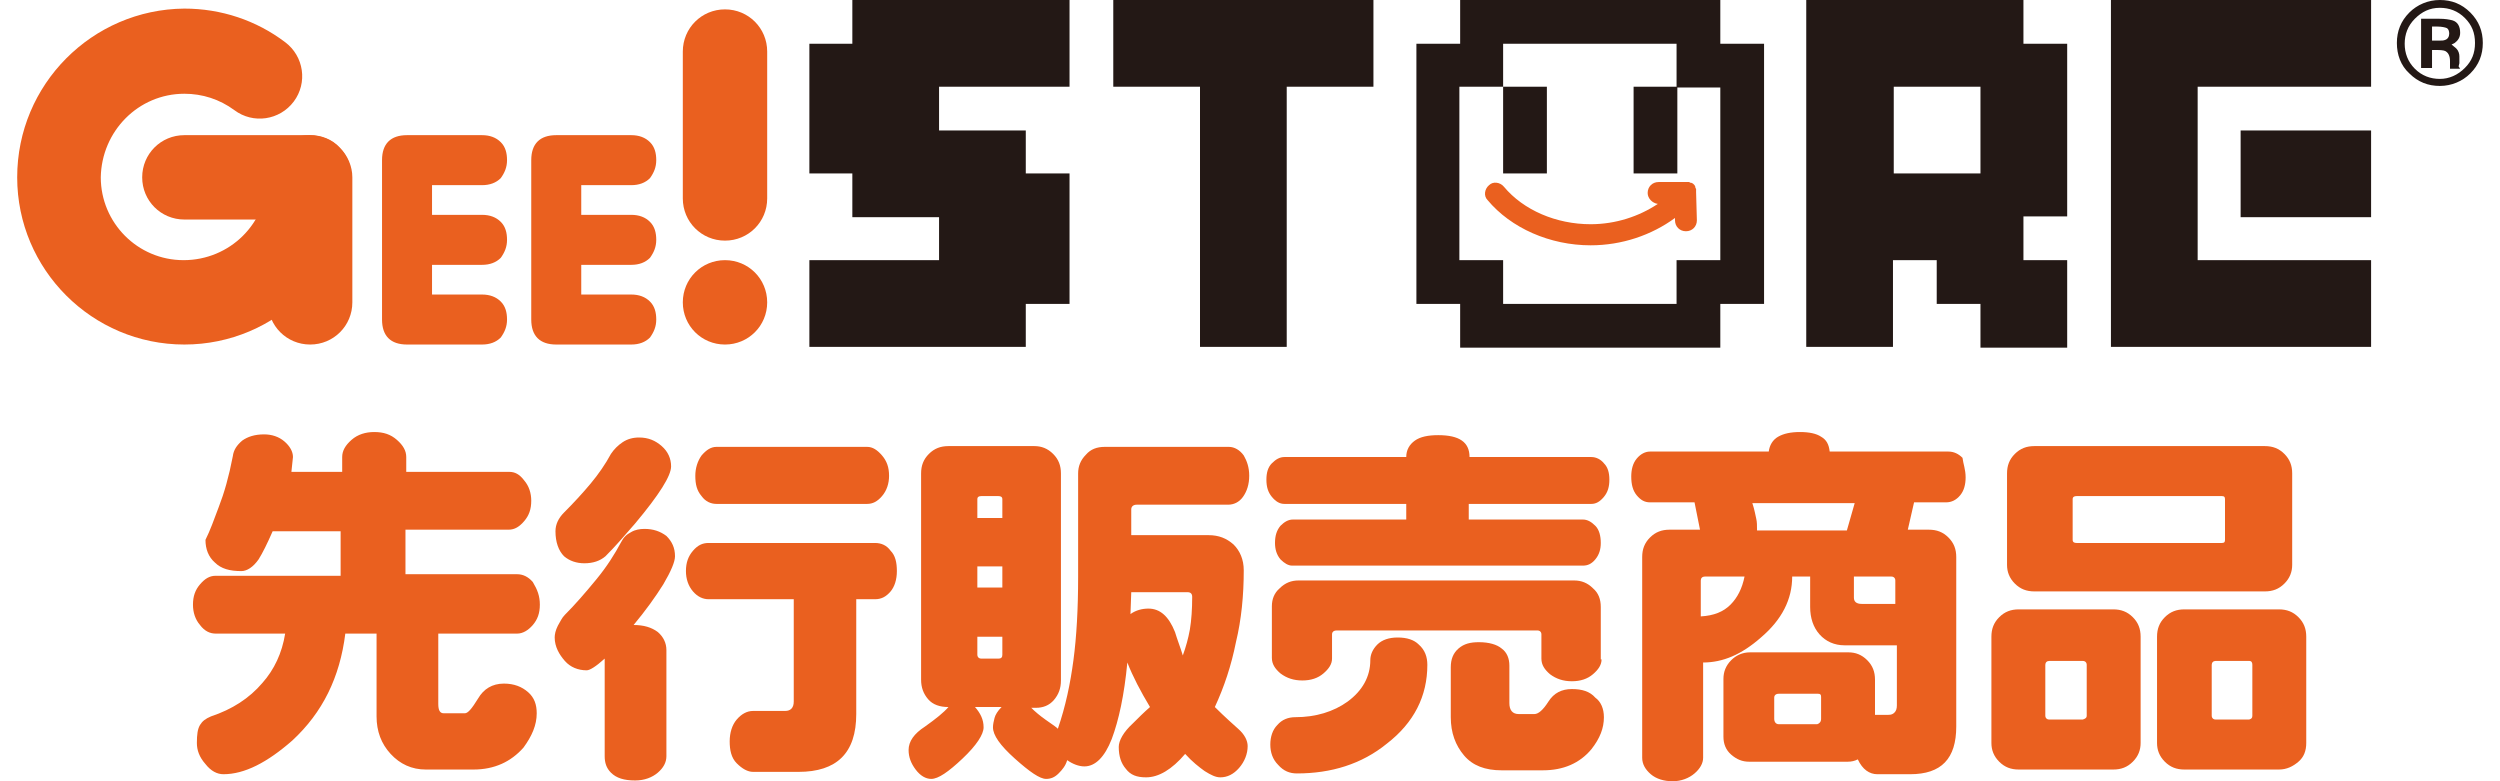
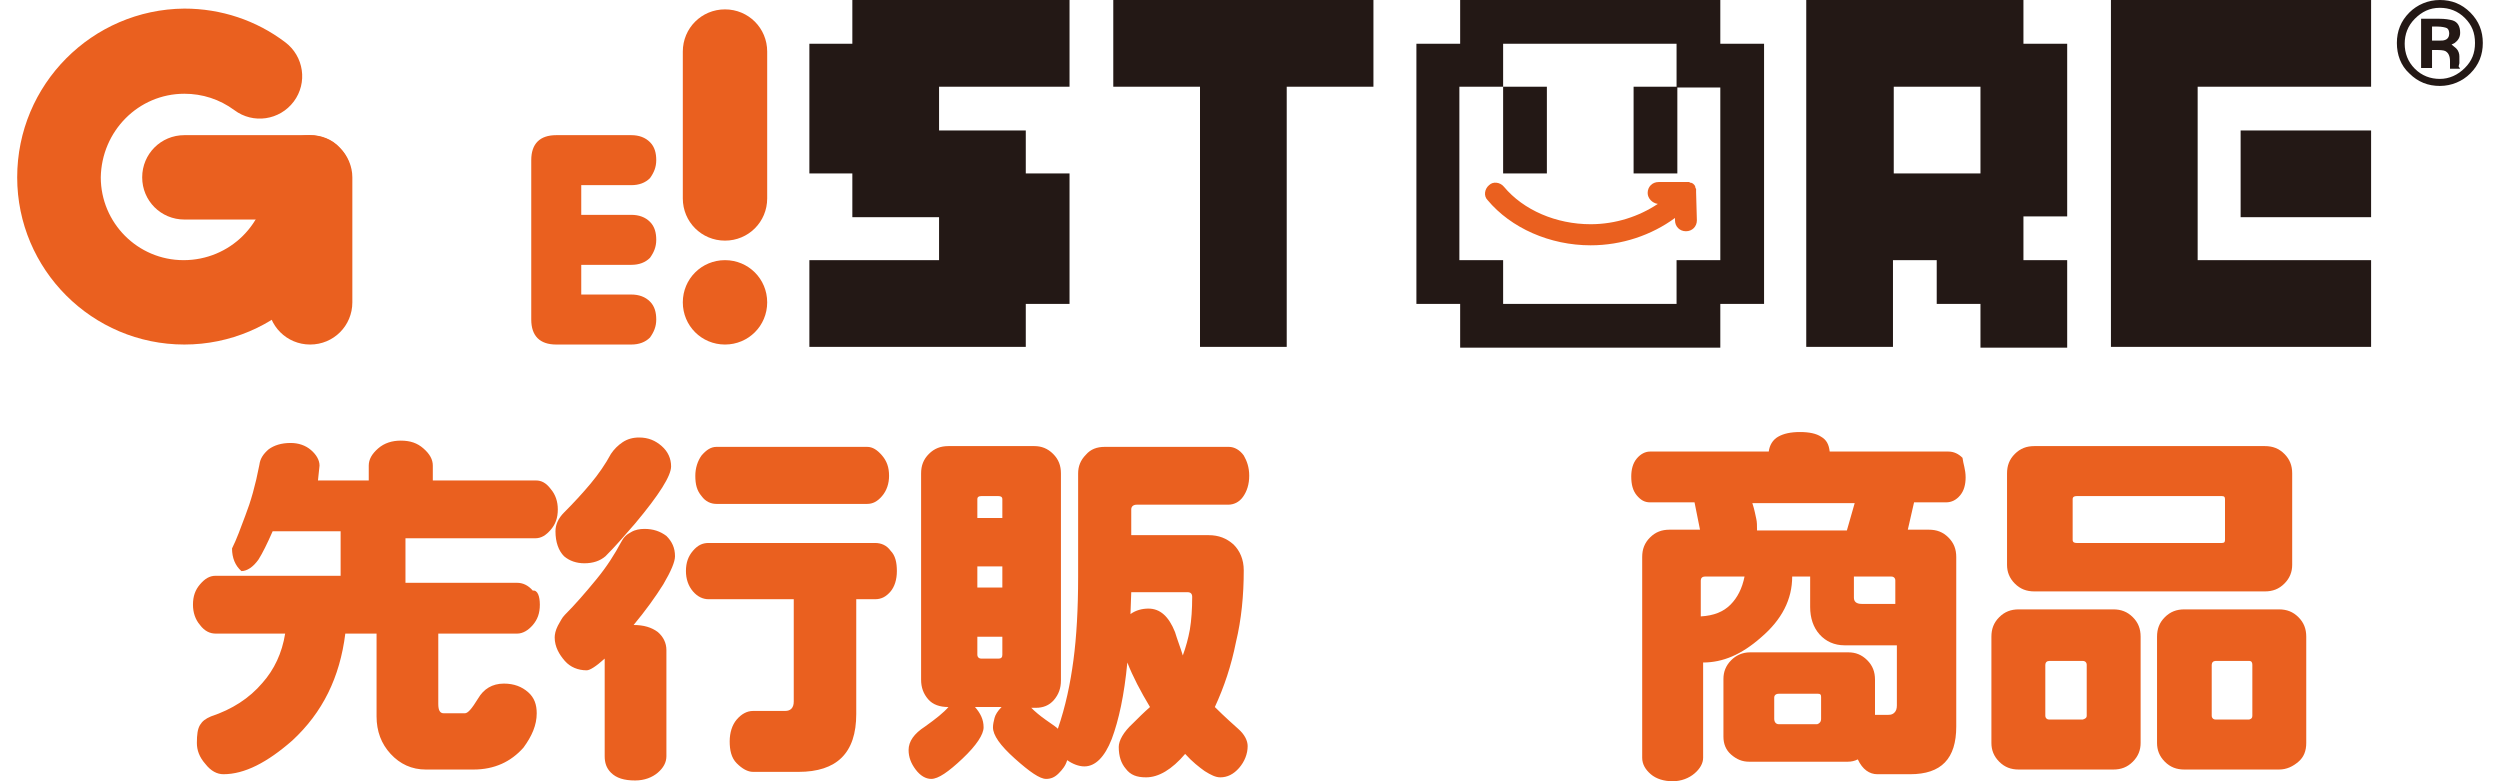
<svg xmlns="http://www.w3.org/2000/svg" version="1.1" id="レイヤー_1" x="0px" y="0px" viewBox="0 0 320 100" style="enable-background:new 0 0 320 100;" xml:space="preserve">
  <style type="text/css">
	.st0{fill:#EA601F;}
	.st1{fill:#231815;}
</style>
  <g>
-     <path class="st0" d="M69.1,77.4c0,1.1-0.3,1.9-0.9,2.6c-0.6,0.7-1.3,1.1-2,1.1H56.1v9c0,0.8,0.2,1.2,0.7,1.2h2.7   c0.4,0,0.9-0.6,1.7-1.9c0.7-1.2,1.8-1.9,3.3-1.9c1.3,0,2.3,0.4,3.1,1.1c0.8,0.7,1.1,1.6,1.1,2.7c0,1.5-0.6,2.9-1.7,4.4   c-1.6,1.8-3.7,2.8-6.4,2.8h-6.1c-1.8,0-3.3-0.7-4.5-2c-1.2-1.3-1.8-2.9-1.8-4.8V81.1h-4c-0.7,5.6-2.9,10.1-6.8,13.7   c-3.2,2.8-6.1,4.3-8.8,4.3c-0.8,0-1.6-0.4-2.3-1.3c-0.8-0.9-1.1-1.8-1.1-2.7c0-1.1,0.1-1.8,0.4-2.3c0.3-0.5,0.7-0.8,1.4-1.1   c2.7-0.9,4.9-2.3,6.6-4.3c1.5-1.7,2.5-3.8,2.9-6.3h-8.9c-0.7,0-1.4-0.3-2-1.1c-0.6-0.7-0.9-1.6-0.9-2.6c0-1.1,0.3-1.9,0.9-2.6   c0.6-0.7,1.2-1.1,2-1.1h16V68h-8.7c-0.7,1.6-1.3,2.8-1.8,3.6c-0.7,1-1.5,1.5-2.2,1.5c-1.5,0-2.6-0.3-3.4-1.1   c-0.8-0.7-1.2-1.7-1.2-2.9c0.6-1.2,1.1-2.6,1.7-4.2c0.7-1.8,1.3-3.9,1.8-6.5c0.1-0.8,0.5-1.4,1.2-2c0.7-0.5,1.6-0.8,2.8-0.8   c1,0,1.9,0.3,2.6,0.9c0.7,0.6,1.1,1.3,1.1,2l-0.2,1.9h6.5v-1.9c0-0.8,0.4-1.5,1.2-2.2c0.8-0.7,1.8-1,2.9-1c1.2,0,2.1,0.3,2.9,1   c0.8,0.7,1.2,1.4,1.2,2.2v1.9h13.2c0.7,0,1.3,0.3,1.9,1.1c0.6,0.7,0.9,1.6,0.9,2.6c0,1.1-0.3,1.9-0.9,2.6c-0.6,0.7-1.2,1.1-2,1.1   H51.9v5.7h14.3c0.7,0,1.4,0.3,2,1C68.8,75.5,69.1,76.3,69.1,77.4z" />
+     <path class="st0" d="M69.1,77.4c0,1.1-0.3,1.9-0.9,2.6c-0.6,0.7-1.3,1.1-2,1.1H56.1v9c0,0.8,0.2,1.2,0.7,1.2h2.7   c0.4,0,0.9-0.6,1.7-1.9c0.7-1.2,1.8-1.9,3.3-1.9c1.3,0,2.3,0.4,3.1,1.1c0.8,0.7,1.1,1.6,1.1,2.7c0,1.5-0.6,2.9-1.7,4.4   c-1.6,1.8-3.7,2.8-6.4,2.8h-6.1c-1.8,0-3.3-0.7-4.5-2c-1.2-1.3-1.8-2.9-1.8-4.8V81.1h-4c-0.7,5.6-2.9,10.1-6.8,13.7   c-3.2,2.8-6.1,4.3-8.8,4.3c-0.8,0-1.6-0.4-2.3-1.3c-0.8-0.9-1.1-1.8-1.1-2.7c0-1.1,0.1-1.8,0.4-2.3c0.3-0.5,0.7-0.8,1.4-1.1   c2.7-0.9,4.9-2.3,6.6-4.3c1.5-1.7,2.5-3.8,2.9-6.3h-8.9c-0.7,0-1.4-0.3-2-1.1c-0.6-0.7-0.9-1.6-0.9-2.6c0-1.1,0.3-1.9,0.9-2.6   c0.6-0.7,1.2-1.1,2-1.1h16V68h-8.7c-0.7,1.6-1.3,2.8-1.8,3.6c-0.7,1-1.5,1.5-2.2,1.5c-0.8-0.7-1.2-1.7-1.2-2.9c0.6-1.2,1.1-2.6,1.7-4.2c0.7-1.8,1.3-3.9,1.8-6.5c0.1-0.8,0.5-1.4,1.2-2c0.7-0.5,1.6-0.8,2.8-0.8   c1,0,1.9,0.3,2.6,0.9c0.7,0.6,1.1,1.3,1.1,2l-0.2,1.9h6.5v-1.9c0-0.8,0.4-1.5,1.2-2.2c0.8-0.7,1.8-1,2.9-1c1.2,0,2.1,0.3,2.9,1   c0.8,0.7,1.2,1.4,1.2,2.2v1.9h13.2c0.7,0,1.3,0.3,1.9,1.1c0.6,0.7,0.9,1.6,0.9,2.6c0,1.1-0.3,1.9-0.9,2.6c-0.6,0.7-1.2,1.1-2,1.1   H51.9v5.7h14.3c0.7,0,1.4,0.3,2,1C68.8,75.5,69.1,76.3,69.1,77.4z" />
    <path class="st0" d="M86.4,71.2c0,0.7-0.5,1.9-1.5,3.6c-1,1.6-2.3,3.4-3.8,5.2c1.3,0,2.3,0.3,3.1,0.9c0.7,0.6,1.1,1.4,1.1,2.3v13.6   c0,0.8-0.4,1.5-1.1,2.1c-0.7,0.6-1.7,1-2.9,1c-1.4,0-2.4-0.3-3.1-1c-0.6-0.6-0.8-1.3-0.8-2.1V84.3c-1.1,1-1.9,1.5-2.3,1.5   c-1.1,0-2.1-0.4-2.8-1.2S71,82.8,71,81.6c0-0.4,0.1-0.9,0.4-1.5c0.3-0.5,0.5-1,0.9-1.4c1.3-1.3,2.6-2.8,4-4.5   c1.4-1.7,2.4-3.3,3.2-4.8c0.3-0.6,0.7-1,1.3-1.3c0.5-0.3,1.1-0.4,1.7-0.4c1.1,0,2,0.3,2.8,0.9C86,69.3,86.4,70.1,86.4,71.2z    M85.9,59.7c0,1.2-1.5,3.6-4.6,7.3c-1.3,1.5-2.5,2.9-3.8,4.2c-0.7,0.6-1.6,0.9-2.7,0.9c-1,0-1.9-0.3-2.6-0.9   c-0.7-0.7-1.1-1.8-1.1-3.2c0-0.9,0.4-1.7,1.1-2.4c1.2-1.2,2.4-2.5,3.4-3.7c1-1.2,1.9-2.5,2.6-3.8c0.4-0.6,0.9-1.1,1.5-1.5   c0.6-0.4,1.3-0.6,2.1-0.6c1.2,0,2.1,0.4,2.9,1.1C85.5,57.8,85.9,58.7,85.9,59.7z M114.8,73.1c0,1.1-0.3,2-0.8,2.6   c-0.6,0.7-1.2,1-2,1h-2.4v14.7c0,5-2.5,7.4-7.4,7.4h-5.8c-0.7,0-1.4-0.4-2.1-1.1s-0.9-1.7-0.9-2.8c0-1.1,0.3-2.1,0.9-2.8   c0.6-0.7,1.3-1.1,2.1-1.1h4.1c0.7,0,1.1-0.4,1.1-1.2V76.7H90.7c-0.7,0-1.4-0.3-2-1c-0.6-0.7-0.9-1.6-0.9-2.6c0-1.1,0.3-1.9,0.9-2.6   c0.6-0.7,1.2-1,2-1H112c0.8,0,1.5,0.3,2,1C114.6,71.1,114.8,72,114.8,73.1z M113.8,60.9c0,1-0.3,1.9-0.9,2.6c-0.6,0.7-1.2,1-1.9,1   H91.7c-0.7,0-1.4-0.3-1.9-1c-0.6-0.7-0.8-1.5-0.8-2.6c0-1,0.3-1.9,0.8-2.6c0.6-0.7,1.2-1.1,1.9-1.1H111c0.7,0,1.3,0.4,1.9,1.1   C113.5,59,113.8,59.8,113.8,60.9z" />
    <path class="st0" d="M159.9,60.9c0,1.1-0.3,2-0.8,2.7c-0.5,0.7-1.2,1-1.9,1h-11.7c-0.4,0-0.7,0.2-0.7,0.6v3.3h9.9   c1.3,0,2.3,0.4,3.2,1.2c0.8,0.8,1.3,1.9,1.3,3.3c0,3.2-0.3,6.3-1,9.2c-0.6,3-1.5,5.7-2.7,8.3c0.3,0.3,1.2,1.2,3,2.8   c0.8,0.7,1.2,1.5,1.2,2.2c0,1-0.4,2-1.1,2.8c-0.7,0.8-1.5,1.2-2.4,1.2c-0.6,0-1.2-0.3-2-0.8c-0.7-0.5-1.6-1.2-2.5-2.2   c-1.7,2-3.4,3-5,3c-1.2,0-2-0.3-2.6-1.1c-0.6-0.7-0.9-1.6-0.9-2.8c0-0.8,0.6-1.9,1.8-3c0.7-0.7,1.4-1.4,2.2-2.1   c-1.2-2-2.2-3.9-2.9-5.7c-0.4,4.2-1.1,7.4-2,9.8c-0.9,2.3-2.1,3.5-3.5,3.5c-0.7,0-1.5-0.3-2.2-0.8c-0.2,0.7-0.6,1.2-1.1,1.7   c-0.5,0.5-1,0.7-1.6,0.7c-0.8,0-2.1-0.9-4-2.6c-1.9-1.7-2.8-3-2.8-4c0-0.4,0.1-0.8,0.2-1.2c0.1-0.4,0.4-0.9,0.9-1.4h-3.4   c0.7,0.8,1.1,1.6,1.1,2.6c0,0.9-0.9,2.3-2.7,4c-1.8,1.7-3.1,2.6-4,2.6c-0.7,0-1.4-0.4-2-1.2s-0.9-1.6-0.9-2.5c0-1.1,0.7-2.1,2.1-3   c1.4-1,2.4-1.8,3-2.5c-1.1,0-2-0.3-2.6-1c-0.6-0.7-0.9-1.5-0.9-2.5V60.6c0-1,0.3-1.8,1-2.5c0.7-0.7,1.5-1,2.5-1h11   c0.9,0,1.7,0.3,2.4,1c0.7,0.7,1,1.5,1,2.5v26.5c0,1-0.3,1.8-0.9,2.5c-0.6,0.7-1.4,1-2.3,1h-0.6c0.5,0.5,1.1,1,1.8,1.5   c1,0.7,1.6,1.1,1.6,1.2c1-2.9,1.6-5.8,2-8.8c0.4-3,0.6-6.6,0.6-10.6V60.6c0-0.9,0.3-1.7,1-2.4c0.6-0.7,1.4-1,2.4-1h15.9   c0.7,0,1.4,0.4,1.9,1.1C159.6,59,159.9,59.8,159.9,60.9z M128.3,66.3v-2.4c0-0.3-0.2-0.4-0.5-0.4h-2.2c-0.3,0-0.5,0.1-0.5,0.4v2.4   H128.3z M128.3,75.2v-2.7h-3.2v2.7H128.3z M128.3,83.8v-2.3h-3.2v2.3c0,0.3,0.2,0.5,0.5,0.5h2.2C128.2,84.3,128.3,84.1,128.3,83.8z    M152.6,76.4c0-0.4-0.2-0.6-0.6-0.6h-7.2l-0.1,2.8c0.7-0.5,1.5-0.7,2.3-0.7c1.5,0,2.6,1,3.4,3c0.3,1,0.7,2,1,3   c0.4-1.1,0.7-2.2,0.9-3.3C152.5,79.4,152.6,78,152.6,76.4z" />
-     <path class="st0" d="M206,61.4c0,0.9-0.2,1.6-0.7,2.2c-0.5,0.6-1,0.9-1.6,0.9H188v2h14.6c0.6,0,1.1,0.3,1.6,0.8   c0.5,0.5,0.7,1.3,0.7,2.2c0,0.8-0.2,1.5-0.7,2.1c-0.5,0.6-1,0.8-1.6,0.8h-37.2c-0.5,0-1-0.3-1.5-0.8c-0.5-0.6-0.7-1.3-0.7-2.1   c0-0.9,0.2-1.6,0.7-2.2c0.5-0.5,1-0.8,1.6-0.8h14.5v-2h-15.6c-0.6,0-1.1-0.3-1.6-0.9c-0.5-0.6-0.7-1.3-0.7-2.2s0.2-1.6,0.7-2.1   c0.5-0.5,1-0.8,1.6-0.8h15.6c0-0.9,0.4-1.6,1.1-2.1s1.7-0.7,3-0.7c2.7,0,4,0.9,4,2.8h15.6c0.6,0,1.2,0.3,1.6,0.8   C205.8,59.8,206,60.5,206,61.4z M182.7,85.1c0,4-1.7,7.4-5.2,10.1c-3.2,2.6-7.1,3.8-11.5,3.8c-0.9,0-1.7-0.3-2.4-1.1   c-0.7-0.7-1-1.6-1-2.6s0.3-1.9,0.9-2.5c0.6-0.7,1.4-1,2.3-1c2.6,0,4.9-0.7,6.7-2c1.9-1.4,2.9-3.2,2.9-5.3c0-0.7,0.3-1.4,0.9-2   c0.6-0.6,1.5-0.9,2.6-0.9c1.2,0,2.1,0.3,2.7,0.9C182.4,83.2,182.7,84.1,182.7,85.1z M205,84.4c0,0.7-0.4,1.3-1.1,1.9   c-0.7,0.6-1.6,0.9-2.7,0.9c-1.1,0-2-0.3-2.8-0.9c-0.7-0.6-1.1-1.2-1.1-2v-3.1c0-0.3-0.2-0.5-0.5-0.5h-25.7c-0.4,0-0.6,0.2-0.6,0.5   v3.1c0,0.7-0.4,1.3-1.1,1.9c-0.7,0.6-1.6,0.9-2.7,0.9c-1.1,0-2-0.3-2.8-0.9c-0.7-0.6-1.1-1.2-1.1-2v-6.6c0-0.9,0.3-1.7,1-2.3   c0.7-0.7,1.5-1,2.4-1h35.3c0.9,0,1.7,0.3,2.4,1c0.7,0.6,1,1.4,1,2.4V84.4z M205.3,91.8c0,1.4-0.5,2.7-1.6,4.1   c-1.5,1.8-3.6,2.7-6.2,2.7h-5.3c-2.1,0-3.7-0.6-4.8-1.9c-1.1-1.3-1.7-2.9-1.7-4.9v-6.4c0-1,0.3-1.8,1-2.4c0.7-0.6,1.5-0.8,2.6-0.8   c1.3,0,2.3,0.3,2.9,0.8c0.7,0.5,1,1.3,1,2.2V90c0,0.9,0.4,1.4,1.2,1.4h2c0.5,0,1.1-0.5,1.8-1.6c0.7-1.1,1.7-1.6,3-1.6   c1.3,0,2.3,0.3,3,1.1C204.9,89.8,205.3,90.7,205.3,91.8z" />
    <path class="st0" d="M251.6,61.1c0,0.9-0.2,1.7-0.7,2.3c-0.5,0.6-1.1,0.9-1.8,0.9H245l-0.8,3.5h2.7c1,0,1.8,0.3,2.5,1   c0.7,0.7,1,1.5,1,2.5V93c0,4.1-1.9,6.1-5.9,6.1h-4.2c-1,0-1.9-0.6-2.5-1.9c-0.4,0.2-0.8,0.3-1.3,0.3h-12.6c-0.9,0-1.6-0.3-2.3-0.9   c-0.7-0.6-1-1.4-1-2.3v-7.4c0-0.9,0.3-1.7,1-2.4c0.6-0.6,1.4-1,2.4-1h12.6c0.9,0,1.7,0.3,2.4,1c0.7,0.7,1,1.5,1,2.5v4.5h1.7   c0.4,0,0.6-0.1,0.8-0.3c0.2-0.2,0.3-0.5,0.3-0.9v-7.7h-6.7c-1.3,0-2.4-0.5-3.2-1.4c-0.8-0.9-1.2-2.1-1.2-3.5v-3.9h-2.3   c0,2.9-1.3,5.5-4,7.8c-2.5,2.2-4.9,3.2-7.4,3.2V97c0,0.7-0.4,1.4-1.1,2c-0.7,0.6-1.7,1-2.8,1c-1.1,0-2.1-0.3-2.8-0.9   c-0.7-0.6-1.1-1.3-1.1-2.1V71.3c0-1,0.3-1.8,1-2.5c0.7-0.7,1.5-1,2.5-1h3.9l-0.7-3.5h-5.7c-0.7,0-1.2-0.3-1.7-0.9   c-0.5-0.6-0.7-1.4-0.7-2.4c0-0.9,0.2-1.7,0.7-2.3c0.5-0.6,1.1-0.9,1.7-0.9h15.2c0.1-0.8,0.5-1.5,1.2-1.9c0.7-0.4,1.6-0.6,2.8-0.6   s2.1,0.2,2.7,0.6c0.7,0.4,1,1,1.1,1.9h15.2c0.7,0,1.3,0.3,1.8,0.8C251.3,59.4,251.6,60.1,251.6,61.1z M223.3,73.8h-5.1   c-0.3,0-0.5,0.2-0.5,0.5v4.6c1.7-0.1,2.9-0.6,3.8-1.5C222.4,76.5,223,75.3,223.3,73.8z M237.4,64.4h-13.1c0.3,0.9,0.4,1.6,0.5,2   c0.1,0.4,0.1,0.9,0.1,1.5h11.5L237.4,64.4z M233.1,92v-2.8c0-0.3-0.1-0.4-0.4-0.4h-5c-0.4,0-0.6,0.2-0.6,0.5V92   c0,0.4,0.2,0.7,0.6,0.7h4.9C232.9,92.6,233.1,92.4,233.1,92z M242.6,77.3v-3c0-0.3-0.2-0.5-0.5-0.5h-4.8v2.7c0,0.5,0.3,0.8,1,0.8   H242.6z" />
    <path class="st0" d="M274,95.1c0,0.9-0.3,1.7-1,2.4c-0.7,0.7-1.5,1-2.5,1h-12.1c-1,0-1.8-0.3-2.5-1s-1-1.5-1-2.4V81.5   c0-1,0.3-1.8,1-2.5c0.7-0.7,1.5-1,2.5-1h12.1c1,0,1.8,0.3,2.5,1c0.7,0.7,1,1.5,1,2.5V95.1z M293.4,72.3c0,0.9-0.3,1.7-1,2.4   c-0.7,0.7-1.5,1-2.5,1h-29.5c-1,0-1.8-0.3-2.5-1c-0.7-0.7-1-1.5-1-2.4V60.6c0-1,0.3-1.8,1-2.5c0.7-0.7,1.5-1,2.5-1h29.5   c1,0,1.8,0.3,2.5,1c0.7,0.7,1,1.5,1,2.5V72.3z M267.1,91.6v-6.5c0-0.3-0.2-0.5-0.5-0.5h-4.3c-0.3,0-0.5,0.2-0.5,0.5v6.5   c0,0.3,0.2,0.5,0.5,0.5h4.3C266.9,92,267.1,91.9,267.1,91.6z M284.8,69.1v-5.2c0-0.3-0.1-0.4-0.4-0.4h-18.6c-0.3,0-0.5,0.1-0.5,0.4   v5.2c0,0.3,0.2,0.4,0.5,0.4h18.6C284.7,69.5,284.8,69.4,284.8,69.1z M295.2,95.1c0,1-0.3,1.8-1,2.4s-1.5,1-2.5,1h-12.1   c-1,0-1.8-0.3-2.5-1c-0.7-0.7-1-1.5-1-2.4V81.5c0-1,0.3-1.8,1-2.5c0.7-0.7,1.5-1,2.5-1h12.1c1,0,1.8,0.3,2.5,1c0.7,0.7,1,1.5,1,2.5   V95.1z M288.3,91.6v-6.5c0-0.3-0.1-0.5-0.4-0.5h-4.3c-0.3,0-0.5,0.2-0.5,0.5v6.5c0,0.3,0.2,0.5,0.5,0.5h4.3   C288.2,92,288.3,91.9,288.3,91.6z" />
  </g>
  <g>
    <path class="st0" d="M217.1,24.6L217.1,24.6l0-0.3l0-0.1l-0.1-0.2l0-0.1l-0.1-0.2l-0.1-0.1l-0.1-0.1l0,0l0,0l-0.2-0.1l-0.1,0   l-0.2-0.1l-0.1,0l-0.1,0l-0.1,0l-0.1,0h-3.5c-0.8,0-1.4,0.6-1.4,1.4c0,0.7,0.6,1.3,1.3,1.4c-2.4,1.6-5.4,2.6-8.6,2.6   c-4.4,0-8.6-1.8-11.1-4.8c-0.5-0.6-1.4-0.7-1.9-0.2c-0.6,0.5-0.7,1.4-0.2,1.9c3,3.6,8,5.8,13.2,5.8c4,0,7.8-1.3,10.8-3.5v0.3   c0,0.8,0.6,1.4,1.4,1.4c0.8,0,1.4-0.6,1.4-1.4L217.1,24.6L217.1,24.6z" />
    <path class="st0" d="M2.2,22.7c0,11.8,9.6,21.4,21.4,21.4c11.8,0,21.4-9.6,21.4-21.4c0-3-2.4-5.4-5.4-5.4c-3,0-5.4,2.4-5.4,5.4   c0,5.9-4.8,10.6-10.7,10.6c-5.9,0-10.6-4.8-10.6-10.6C13,16.8,17.7,12,23.6,12c2.3,0,4.5,0.7,6.4,2.1c2.4,1.8,5.8,1.3,7.6-1.1   c1.8-2.4,1.3-5.8-1.1-7.6c-3.7-2.8-8.2-4.3-12.9-4.3C11.8,1.2,2.2,10.8,2.2,22.7z" />
    <path class="st0" d="M39.7,17.3H23.6c-3,0-5.4,2.4-5.4,5.4c0,3,2.4,5.4,5.4,5.4c0,0,5.9,0,10.7,0c0,4.8,0,10.6,0,10.6   c0,3,2.4,5.4,5.4,5.4c3,0,5.4-2.4,5.4-5.4V22.7c0-1.4-0.6-2.8-1.6-3.8C42.5,17.8,41.1,17.3,39.7,17.3z" />
    <path class="st0" d="M92.8,33.3c-3,0-5.4,2.4-5.4,5.4c0,3,2.4,5.4,5.4,5.4c3,0,5.4-2.4,5.4-5.4C98.2,35.7,95.8,33.3,92.8,33.3z    M92.8,1.2c-3,0-5.4,2.4-5.4,5.4v18.8c0,3,2.4,5.4,5.4,5.4c3,0,5.4-2.4,5.4-5.4V6.6C98.2,3.6,95.8,1.2,92.8,1.2z" />
-     <path class="st0" d="M61.7,44.1h-9.6c-2.1,0-3.2-1.1-3.2-3.2V20.5c0-2.1,1.1-3.2,3.2-3.2h9.6c1,0,1.8,0.3,2.4,0.9   c0.6,0.6,0.8,1.4,0.8,2.3c0,0.9-0.3,1.6-0.8,2.3c-0.6,0.6-1.4,0.9-2.4,0.9h-6.4v3.8h6.4c1,0,1.8,0.3,2.4,0.9   c0.6,0.6,0.8,1.4,0.8,2.3c0,0.9-0.3,1.6-0.8,2.3c-0.6,0.6-1.4,0.9-2.4,0.9h-6.4v3.8h6.4c1,0,1.8,0.3,2.4,0.9   c0.6,0.6,0.8,1.4,0.8,2.3c0,0.9-0.3,1.6-0.8,2.3C63.5,43.8,62.7,44.1,61.7,44.1z" />
    <path class="st0" d="M80.8,44.1h-9.6c-2.1,0-3.2-1.1-3.2-3.2V20.5c0-2.1,1.1-3.2,3.2-3.2h9.6c1,0,1.8,0.3,2.4,0.9   c0.6,0.6,0.8,1.4,0.8,2.3c0,0.9-0.3,1.6-0.8,2.3c-0.6,0.6-1.4,0.9-2.4,0.9h-6.4v3.8h6.4c1,0,1.8,0.3,2.4,0.9   c0.6,0.6,0.8,1.4,0.8,2.3c0,0.9-0.3,1.6-0.8,2.3c-0.6,0.6-1.4,0.9-2.4,0.9h-6.4v3.8h6.4c1,0,1.8,0.3,2.4,0.9   c0.6,0.6,0.8,1.4,0.8,2.3c0,0.9-0.3,1.6-0.8,2.3C82.6,43.8,81.8,44.1,80.8,44.1z" />
    <polygon class="st1" points="136.9,11.1 136.9,0 109.1,0 109.1,5.6 103.6,5.6 103.6,22.2 109.1,22.2 109.1,27.8 120.2,27.8    120.2,33.3 103.6,33.3 103.6,44.4 131.3,44.4 131.3,38.9 136.9,38.9 136.9,22.2 131.3,22.2 131.3,16.7 120.2,16.7 120.2,11.1  " />
    <polygon class="st1" points="142.5,0 142.5,11.1 153.6,11.1 153.6,44.4 164.7,44.4 164.7,11.1 175.8,11.1 175.8,0  " />
    <path class="st1" d="M264.6,27.8V5.6H259V0h-27.8v44.4h11.1V33.3h5.6v5.6h5.6v5.6h11.1V33.3H259v-5.6H264.6z M253.5,22.2h-11.1   V11.1h11.1V22.2z" />
    <path class="st1" d="M270.2,0v44.4h33.3V33.3h-22.2V11.1h22.2V0H270.2z M286.8,27.8h16.7V16.7h-16.7V27.8z" />
    <path class="st1" d="M198,22.2V11.1h-5.6v11.1H198z M209.1,22.2h5.6V11.1h-5.6V22.2z M220.2,5.6V0h-33.3v5.6h-5.6v33.3h5.6v5.6   h33.3v-5.6h5.6V5.6H220.2z M220.2,33.3h-5.6v5.6h-22.2v-5.6h-5.6V11.1h5.6V5.6h22.2v5.6h5.6V33.3z" />
    <path class="st1" d="M316.2,1.6c-1.1-1.1-2.4-1.6-3.9-1.6c-1.5,0-2.9,0.6-3.9,1.6c-1.1,1.1-1.6,2.4-1.6,3.9c0,1.5,0.5,2.9,1.6,3.9   c1.1,1.1,2.4,1.6,3.9,1.6c1.5,0,2.9-0.6,3.9-1.6c1.1-1.1,1.6-2.4,1.6-3.9C317.8,4,317.3,2.7,316.2,1.6z M312.3,10.1   c-1.2,0-2.3-0.4-3.2-1.3c-0.9-0.9-1.3-2-1.3-3.2c0-1.2,0.4-2.3,1.3-3.2C310,1.5,311,1,312.3,1c1.2,0,2.3,0.4,3.2,1.3   c0.9,0.9,1.3,1.9,1.3,3.2c0,1.3-0.4,2.3-1.3,3.2C314.6,9.6,313.5,10.1,312.3,10.1z" />
    <path class="st1" d="M314.8,8.1l0-0.4V7.2c0-0.3-0.1-0.7-0.4-1l-0.6-0.5l0.4-0.2c0.4-0.3,0.7-0.7,0.7-1.3c0-0.8-0.3-1.4-1-1.6   c-0.4-0.1-0.9-0.2-1.7-0.2h-2.1h-0.2v6.3h1.4c0,0,0-2.1,0-2.3h0.7c0.7,0,1,0.1,1.1,0.2c0.3,0.2,0.5,0.6,0.5,1.2v0.5l0,0.2v0l0,0.1   l0,0.2l0.1,0h1.2l-0.2-0.3L314.8,8.1z M311.3,3.4h0.7c0.5,0,1,0.1,1.2,0.2c0.2,0.1,0.3,0.4,0.3,0.7c0,0.4-0.2,0.7-0.5,0.8   c-0.2,0.1-0.5,0.1-0.9,0.1h-0.8V3.4z" />
  </g>
</svg>